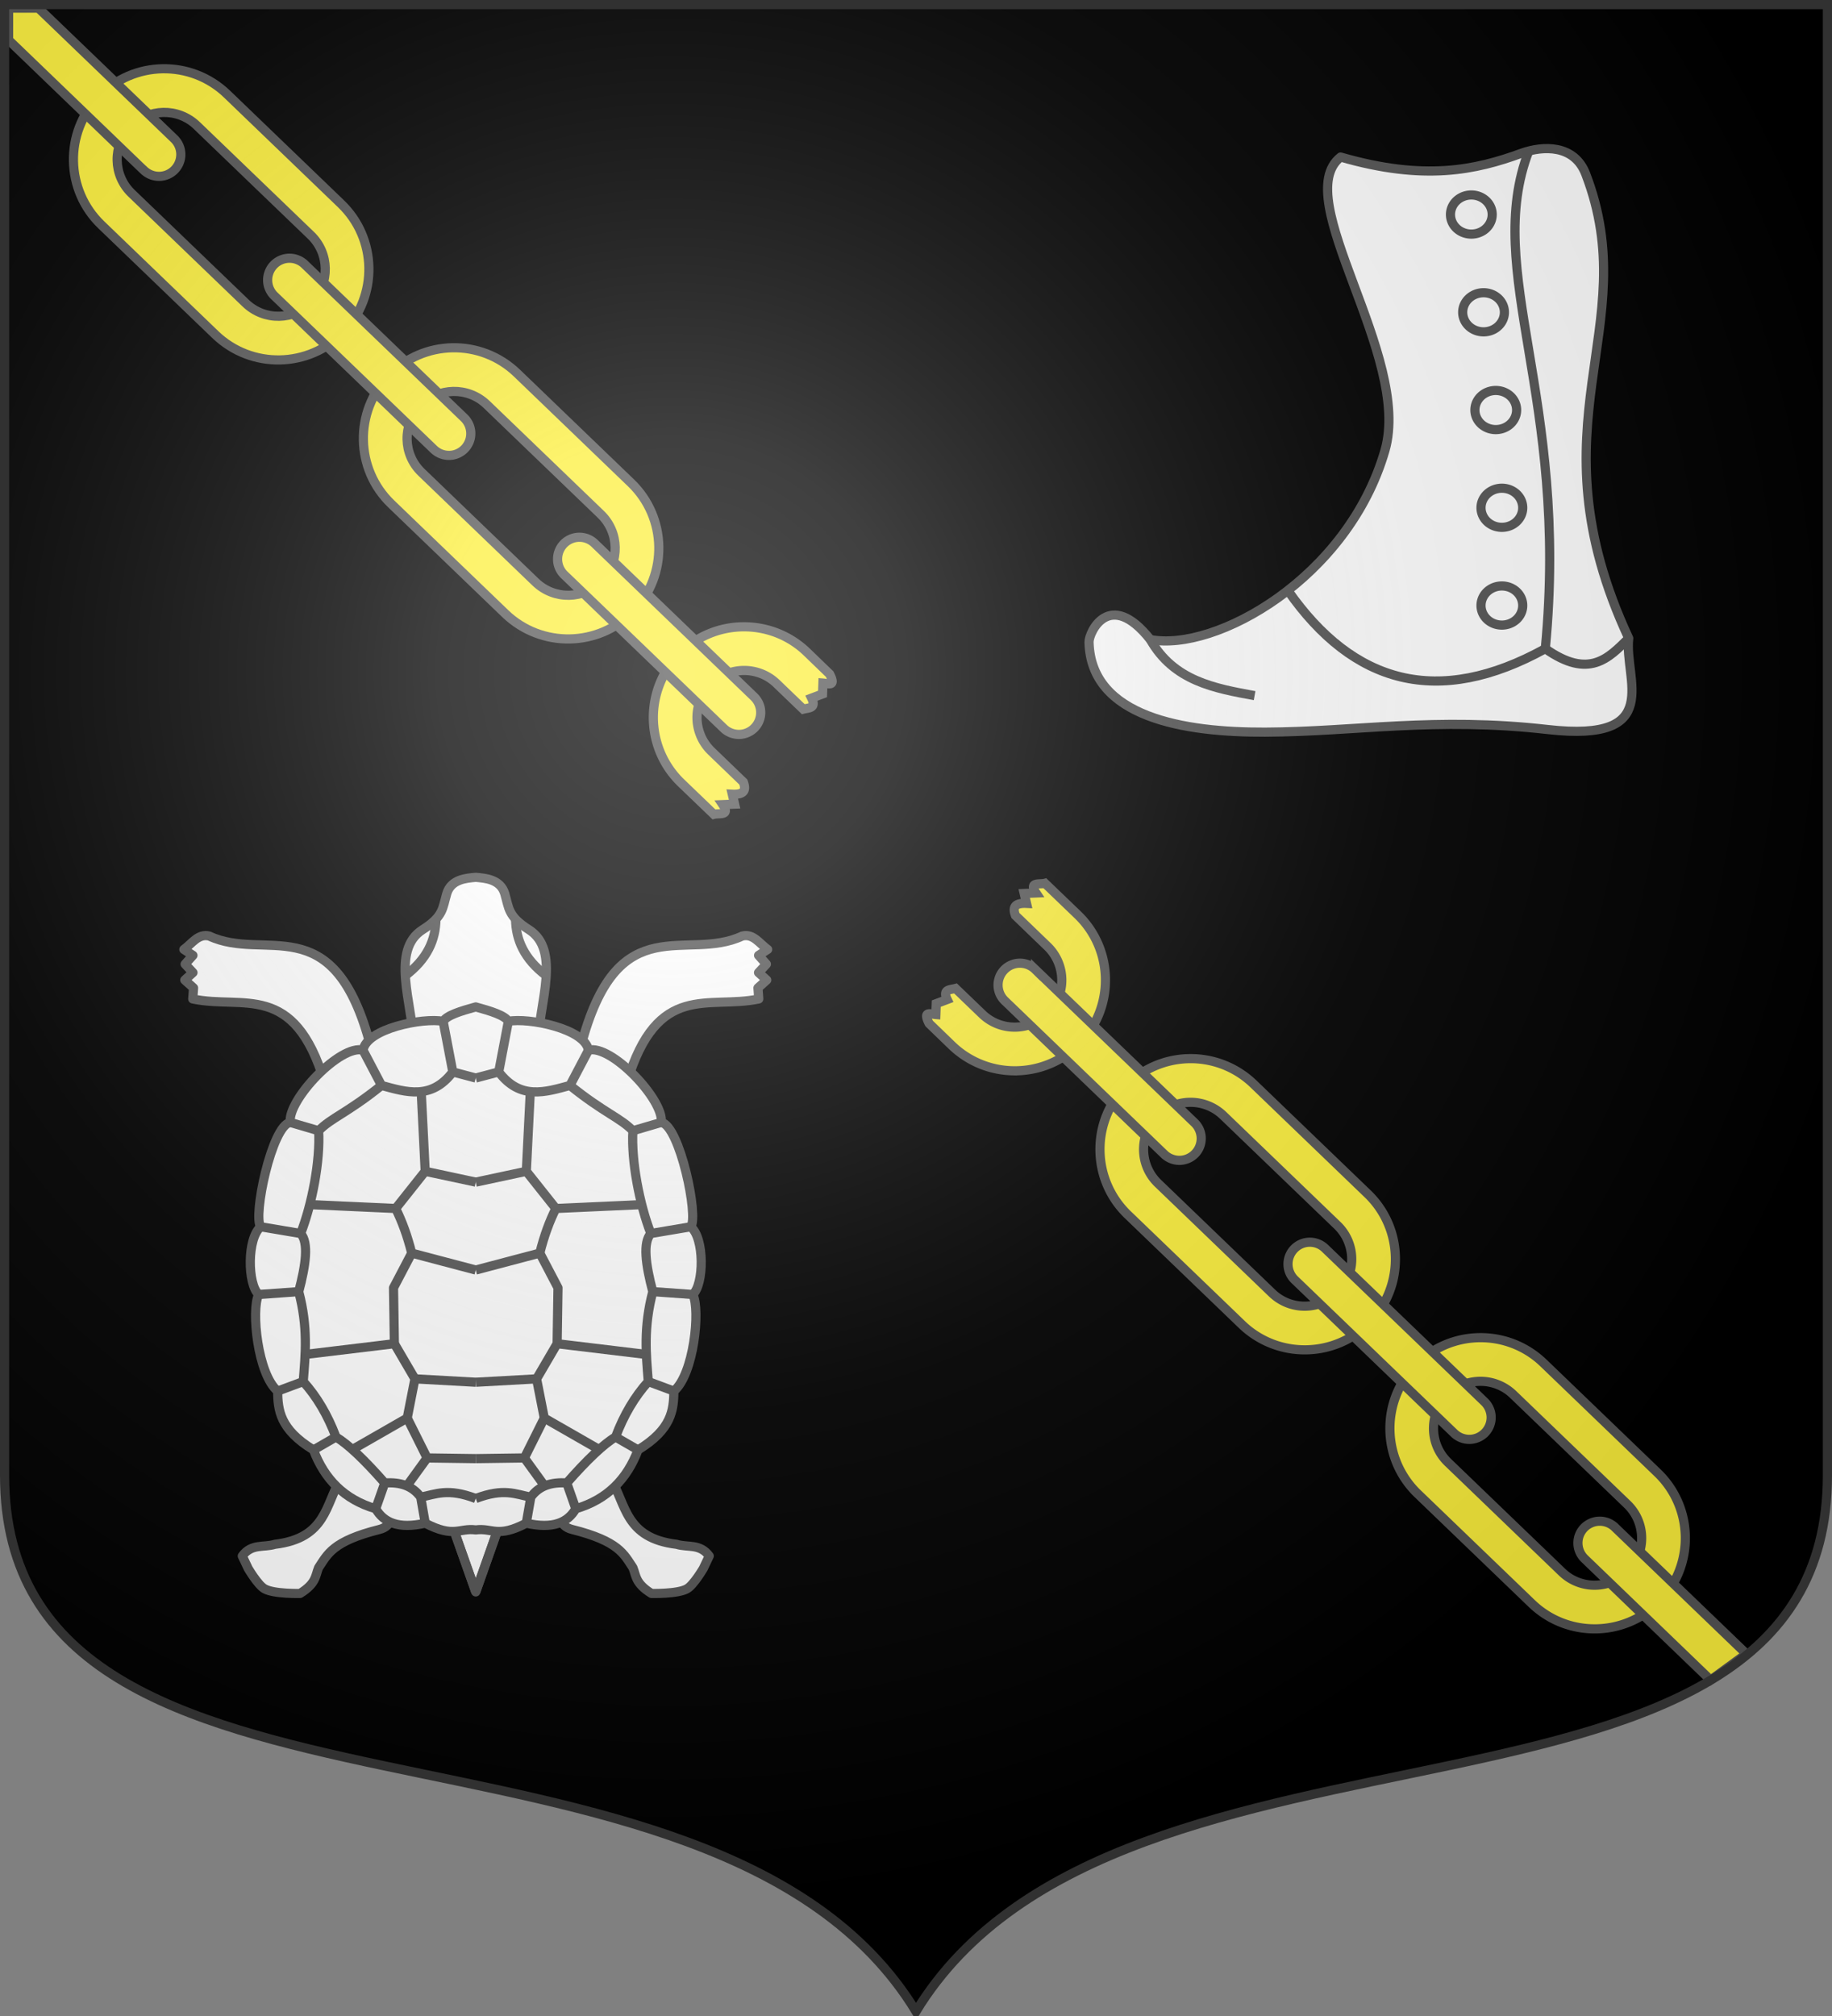
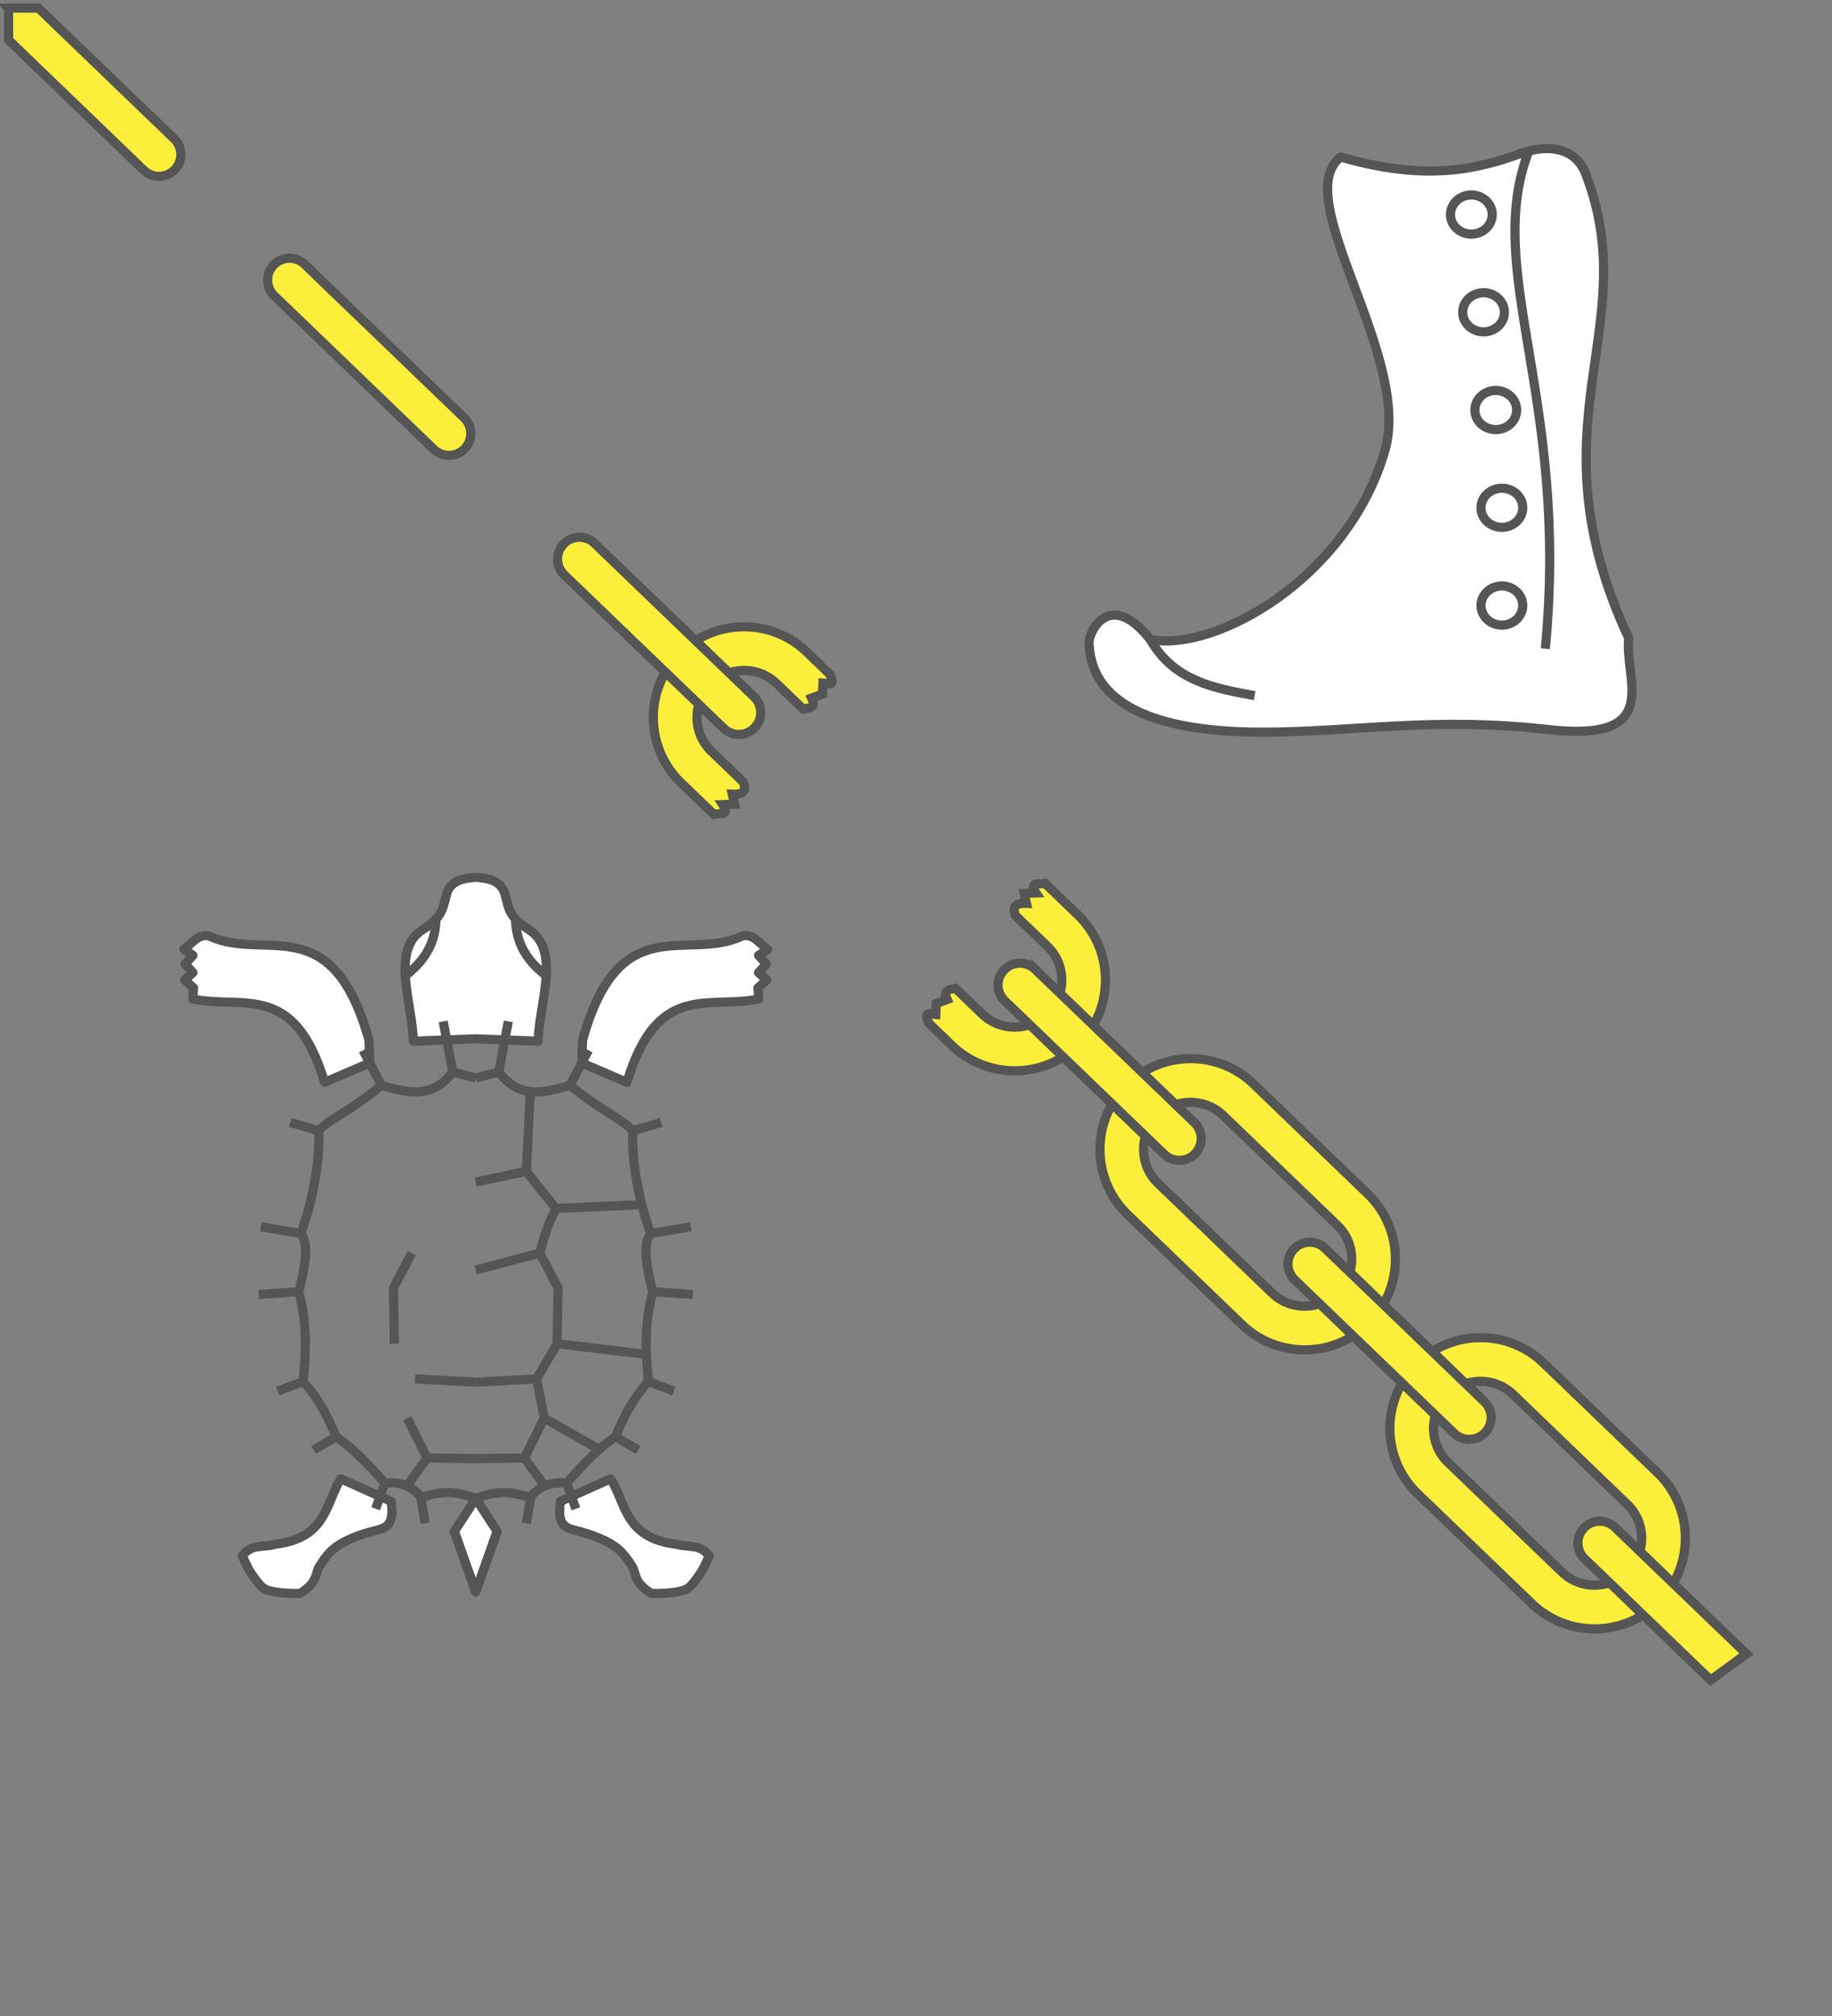
<svg xmlns="http://www.w3.org/2000/svg" xmlns:xlink="http://www.w3.org/1999/xlink" width="600" height="660" version="1.0">
  <rect width="100%" height="100%" fill="#808080" stroke="none" />
  <defs>
    <radialGradient r="405" cy="-80" cx="-80" gradientUnits="userSpaceOnUse" id="c">
      <stop offset="0" style="stop-color:#fff;stop-opacity:.31" />
      <stop offset=".19" style="stop-color:#fff;stop-opacity:.25" />
      <stop offset=".6" style="stop-color:#6b6b6b;stop-opacity:.125" />
      <stop offset="1" style="stop-color:#000;stop-opacity:.125" />
    </radialGradient>
-     <path d="M-298.5-298.5V183c0 129.055 231.64 65.948 298.5 175.5C66.86 248.948 298.5 312.055 298.5 183v-481.5h-597z" id="a" />
  </defs>
  <g transform="translate(0 -392.362)">
    <use xlink:href="#a" style="fill:#000" width="744.094" height="1052.362" transform="translate(300 692.362)" />
  </g>
-   <path style="fill:#fcef3c;fill-opacity:1;stroke:#555;stroke-width:3;stroke-miterlimit:4;stroke-dasharray:none;stroke-opacity:1" d="M32.35 423.972c-11.37 11.821-11.006 30.623.815 41.994l37.36 35.94c11.82 11.372 30.622 11.007 41.994-.814 11.371-11.82 11.007-30.622-.814-41.994l-37.36-35.94c-11.82-11.371-30.622-11.007-41.994.814zm10.314 9.92c5.895-6.127 15.656-6.34 21.784-.445l37.36 35.94c6.128 5.894 6.317 15.68.422 21.808-5.895 6.128-15.657 6.293-21.785.398l-37.36-35.94c-6.128-5.895-6.316-15.632-.421-21.76zM127.307 515.318c-11.372 11.821-11.008 30.623.813 41.994l37.36 35.94c11.821 11.372 30.623 11.007 41.994-.814 11.372-11.82 11.008-30.622-.813-41.994l-37.36-35.94c-11.821-11.371-30.623-11.007-41.994.814zm10.313 9.92c5.895-6.127 15.656-6.34 21.784-.445l37.36 35.94c6.127 5.894 6.317 15.68.422 21.808-5.895 6.128-15.657 6.293-21.785.398l-37.36-35.94c-6.128-5.895-6.317-15.632-.421-21.76z" transform="translate(0 -392.362)" />
  <path d="M89.655 479.098a7.154 7.154 0 0 0 .196 10.117l52.075 50.095.146.14a7.154 7.154 0 0 0 10.117-.196 7.154 7.154 0 0 0-.196-10.116l-52.221-50.236a7.154 7.154 0 0 0-10.117.196zM244.513 597.574c7.125.202 14.203 2.938 19.744 8.269l7.467 7.214c2.18 4.255-.482 3.063-2.206 2.927l-.13 3.57-3.578 1.35c1.642 3.398-.962 3.157-2.734 3.628l-8.733-8.395c-6.128-5.896-15.873-5.664-21.769.464a15.344 15.344 0 0 0 .422 21.726l10.463 10.083c.837 2.344.633 4.168-3.63 3.962l.753 3.247-3.875.162c2.527 3.779-1.186 2.703-2.91 3.176l-10.715-10.294c-11.82-11.372-12.173-30.198-.801-42.019 6.04-6.28 14.158-9.299 22.232-9.07z" style="fill:#fcef3c;fill-opacity:1;stroke:#555;stroke-width:3;stroke-miterlimit:4;stroke-dasharray:none;stroke-opacity:1" transform="translate(0 -392.362)" />
  <path style="fill:#fcef3c;fill-opacity:1;stroke:#555;stroke-width:3;stroke-miterlimit:4;stroke-dasharray:none;stroke-opacity:1" d="M184.611 570.444a7.154 7.154 0 0 0 .196 10.117l52.075 50.095.146.14a7.154 7.154 0 0 0 10.117-.196 7.154 7.154 0 0 0-.196-10.116l-52.221-50.236a7.154 7.154 0 0 0-10.117.196zM2.811 395.03v10.437l44.157 42.5c.048.046.107.078.156.125a7.126 7.126 0 0 0 10.094-.188c2.74-2.848 2.66-7.384-.188-10.125l-44.437-42.75H2.81zM543.673 916.514c11.372-11.821 11.008-30.623-.813-41.995L505.5 838.58c-11.821-11.372-30.623-11.007-41.994.814-11.372 11.82-11.008 30.622.813 41.994l37.36 35.94c11.821 11.371 30.623 11.007 41.994-.814zm-10.312-9.921c-5.896 6.128-15.657 6.341-21.785.446l-37.36-35.94c-6.127-5.895-6.317-15.68-.422-21.808 5.895-6.128 15.657-6.293 21.785-.398l37.36 35.94c6.128 5.894 6.317 15.632.422 21.76zM448.718 825.168c11.371-11.821 11.007-30.623-.814-41.995l-37.36-35.939c-11.82-11.372-30.622-11.007-41.994.814-11.372 11.82-11.007 30.622.814 41.994l37.36 35.94c11.82 11.371 30.622 11.007 41.994-.814zm-10.313-9.921c-5.895 6.128-15.656 6.341-21.784.446l-37.36-35.94c-6.128-5.895-6.318-15.68-.423-21.808 5.896-6.128 15.657-6.293 21.785-.398l37.36 35.94c6.128 5.894 6.317 15.632.422 21.76z" transform="translate(0 -392.362)" />
  <path style="fill:#fcef3c;fill-opacity:1;stroke:#555;stroke-width:3;stroke-miterlimit:4;stroke-dasharray:none;stroke-opacity:1" d="M486.37 861.388a7.154 7.154 0 0 0-.197-10.117l-52.075-50.095-.146-.14a7.154 7.154 0 0 0-10.117.195 7.154 7.154 0 0 0 .196 10.117l52.221 50.236a7.154 7.154 0 0 0 10.117-.196zM331.51 742.912c-7.124-.202-14.202-2.939-19.743-8.269l-7.467-7.214c-2.18-4.255.482-3.063 2.206-2.927l.13-3.57 3.578-1.35c-1.642-3.398.962-3.157 2.734-3.628l8.733 8.395c6.128 5.895 15.874 5.664 21.769-.464a15.344 15.344 0 0 0-.422-21.726l-10.463-10.083c-.837-2.344-.633-4.168 3.63-3.962l-.753-3.247 3.875-.162c-2.527-3.779 1.186-2.703 2.91-3.176l10.715 10.294c11.821 11.371 12.173 30.197.802 42.018-6.042 6.28-14.159 9.3-22.233 9.07z" transform="translate(0 -392.362)" />
  <path d="M391.413 770.042a7.154 7.154 0 0 0-.196-10.117l-52.075-50.095a140.7 140.7 0 0 0-.145-.14 7.154 7.154 0 0 0-10.117.195 7.154 7.154 0 0 0 .196 10.117l52.22 50.236a7.154 7.154 0 0 0 10.117-.196zM523.813 890.376a7.156 7.156 0 0 0-5.03 2.188c-2.741 2.848-2.63 7.385.218 10.125l41.24 39.699 11.729-8.574-42.907-41.281c-.048-.047-.107-.11-.156-.157a7.123 7.123 0 0 0-5.094-2z" style="fill:#fcef3c;fill-opacity:1;stroke:#555;stroke-width:3;stroke-miterlimit:4;stroke-dasharray:none;stroke-opacity:1" transform="translate(0 -392.362)" />
  <path d="m155.815 490.585-7.004 10.78 7.004 19.803 7.005-19.803-7.005-10.78zM221.608 505.577c3.586 1.132 7.664-.324 10.675 3.831l-1.94 4.086s-3.159 5.397-5.338 6.64c-3.096 1.765-11.645 1.532-11.645 1.532-5.328-3.306-4.975-5.758-6.065-8.427-2.935-4.366-4.514-8.664-19.894-12.514-4.664-1.167-4.314-5.22-3.882-9.193l16.497-7.406c5.07 8.27 4.631 19.44 21.592 21.451zM90.023 505.577c-3.586 1.132-7.664-.324-10.675 3.831l1.94 4.086s3.159 5.397 5.338 6.64c3.096 1.765 11.645 1.532 11.645 1.532 5.328-3.306 4.975-5.758 6.065-8.427 2.935-4.366 4.514-8.664 19.894-12.514 4.664-1.167 4.313-5.22 3.882-9.193l-16.497-7.406c-5.07 8.27-4.631 19.44-21.592 21.451zM155.817 287.22c-3.013.277-8.087.566-9.508 5.38-1.394 4.727-1.004 7.395-7.886 11.748-10.586 6.695-3.347 24.347-3.024 36.52l20.418-.787 20.417.787c.324-12.173 7.562-29.825-3.023-36.52-6.882-4.353-6.493-7.021-7.887-11.747-1.42-4.815-6.495-5.104-9.507-5.381zM190.792 340.521c12.173-43.47 34.027-25.532 52.294-34.073 3.654-.917 5.697 2.526 8.326 4.382l-2.973 1.942 2.566 2.868-2.578 2.772 2.688 2.434-2.876 2.58.268 3.61c-16.527 3.491-33.171-5.958-43.185 27.301l-14.78-6.343.25-7.473zM120.84 340.521c-12.174-43.47-34.028-25.532-52.295-34.073-3.654-.917-5.697 2.526-8.326 4.382l2.973 1.942-2.566 2.868 2.578 2.772-2.688 2.434 2.876 2.58-.268 3.61c16.527 3.491 33.171-5.958 43.185 27.301l14.78-6.343-.25-7.473z" style="fill:#fff;fill-opacity:1;fill-rule:nonzero;stroke:#555;stroke-width:3;stroke-linecap:butt;stroke-linejoin:round;stroke-miterlimit:4;stroke-dasharray:none;stroke-opacity:1" />
-   <path d="M155.817 329.646c-4.96 1.364-9.563 2.78-10.66 4.725-6.554-1.29-25.137 2.373-26.248 9.45-7.376-2.052-24.789 16.251-23.846 23.625-6.035.944-12.33 30.966-9.663 34.19-4.52 3.679-4.382 18.797-.686 22.15-2.504 5.063-.33 26.122 6.203 31.63.127 6.223.644 12.461 11.752 19.261 3.58 9.52 10.08 16.232 20.386 19.261 2.621 4.51 7.432 6.695 16.21 4.725 9.532 4.957 11.039 1.473 16.552 2.199 5.513-.726 7.02 2.758 16.552-2.199 8.777 1.97 13.588-.214 16.21-4.725 10.306-3.03 16.805-9.742 20.386-19.26 11.108-6.8 11.625-13.04 11.752-19.262 6.532-5.508 8.706-26.567 6.203-31.63 3.696-3.353 3.833-18.471-.686-22.15 2.667-3.224-3.628-33.246-9.663-34.19.942-7.374-16.47-25.677-23.847-23.625-1.11-7.077-19.693-10.74-26.246-9.45-1.098-1.945-5.702-3.36-10.661-4.725z" style="fill:#fff;fill-opacity:1;fill-rule:nonzero;stroke:#555;stroke-width:3;stroke-linecap:butt;stroke-linejoin:round;stroke-miterlimit:4;stroke-dasharray:none;stroke-opacity:1" />
  <path d="m95.073 367.457 9.281 2.727M118.9 343.83l6.06 11.525M145.143 334.38l3.155 16.548M85.405 401.624l13.062 2.201M84.714 423.796l13.122-.937M90.93 455.418l8.378-3.122M102.67 474.683l7.361-4.238M123.043 493.947l2.968-8.452M139.272 498.672l-1.487-8.53M155.815 490.585c-9.207-3.513-13.067-1.398-18.03-.442-2.71-3.787-6.825-4.986-11.774-4.648-6.713-7.644-12.07-12.718-15.98-15.05-2.724-7.243-6.317-13.267-10.723-18.15.709-8.91 1.628-17.661-1.472-29.436 2.342-8.838 3.31-16.069.63-19.034 3.726-9.535 6.47-23.85 5.888-33.641 4.132-4.264 9.25-5.718 20.606-14.83 8.129 2.207 16.3 4.846 23.338-4.426l7.517 1.992" style="fill:none;fill-opacity:1;fill-rule:nonzero;stroke:#555;stroke-width:3;stroke-linecap:butt;stroke-linejoin:round;stroke-miterlimit:4;stroke-dasharray:none;stroke-opacity:1" />
-   <path d="m137.951 357.367 1.306 26.096-9.672 12.173-28.134-1.271M99.926 443.423l29.239-3.521 6.728 11.509-2.523 12.837-17.965 10.295M139.257 383.463l16.558 3.542M129.585 395.636c2.01 4.057 3.807 8.783 5.257 14.608l20.973 5.533" style="fill:none;fill-opacity:1;fill-rule:nonzero;stroke:#555;stroke-width:3;stroke-linecap:butt;stroke-linejoin:round;stroke-miterlimit:4;stroke-dasharray:none;stroke-opacity:1" />
  <path d="m134.842 410.244-5.961 11.361.284 18.297M135.893 451.41l19.922 1.107M133.37 464.248l6.518 13.058-6.64 9.168M139.888 477.306l15.927.221" style="fill:none;fill-opacity:1;fill-rule:nonzero;stroke:#555;stroke-width:3;stroke-linecap:butt;stroke-linejoin:round;stroke-miterlimit:4;stroke-dasharray:none;stroke-opacity:1" />
  <path d="m155.815 521.168-7.004-19.803" style="fill:none;fill-rule:evenodd;stroke:#555;stroke-width:3;stroke-linecap:butt;stroke-linejoin:miter;stroke-miterlimit:4;stroke-dasharray:none;stroke-opacity:1" />
  <path d="M142.784 300.891c-.11 6.793-2.836 13.085-10.051 18.518M216.558 367.457l-9.281 2.727M192.731 343.83l-6.06 11.525M166.488 334.38l-3.155 16.548M226.226 401.624l-13.062 2.201M226.917 423.796l-13.122-.937M220.701 455.418l-8.378-3.122M208.96 474.683l-7.36-4.238M188.588 493.947l-2.968-8.452M172.358 498.672l1.488-8.53M155.815 490.585c9.208-3.513 13.068-1.398 18.03-.442 2.71-3.787 6.826-4.986 11.775-4.648 6.713-7.644 12.07-12.718 15.98-15.05 2.724-7.243 6.317-13.267 10.723-18.15-.709-8.91-1.628-17.661 1.472-29.436-2.342-8.838-3.31-16.069-.63-19.034-3.726-9.535-6.47-23.85-5.888-33.641-4.132-4.264-9.25-5.718-20.606-14.83-8.129 2.207-16.3 4.846-23.338-4.426l-7.518 1.992" style="fill:none;fill-opacity:1;fill-rule:nonzero;stroke:#555;stroke-width:3;stroke-linecap:butt;stroke-linejoin:round;stroke-miterlimit:4;stroke-dasharray:none;stroke-opacity:1" />
  <path style="fill:none;fill-opacity:1;fill-rule:nonzero;stroke:#555;stroke-width:3;stroke-linecap:butt;stroke-linejoin:round;stroke-miterlimit:4;stroke-dasharray:none;stroke-opacity:1" d="m173.68 357.367-1.306 26.096 9.672 12.173 28.134-1.271M211.705 443.423l-29.239-3.521-6.728 11.509 2.523 12.837 17.965 10.295M172.374 383.463l-16.559 3.542M182.046 395.636c-2.01 4.057-3.807 8.783-5.257 14.608l-20.974 5.533" />
  <path style="fill:none;fill-opacity:1;fill-rule:nonzero;stroke:#555;stroke-width:3;stroke-linecap:butt;stroke-linejoin:round;stroke-miterlimit:4;stroke-dasharray:none;stroke-opacity:1" d="m176.79 410.244 5.96 11.361-.284 18.297M175.738 451.41l-19.923 1.107M178.261 464.248l-6.518 13.058 6.64 9.168M171.743 477.306l-15.928.221" />
  <path style="fill:none;fill-rule:evenodd;stroke:#555;stroke-width:3;stroke-linecap:butt;stroke-linejoin:miter;stroke-miterlimit:4;stroke-dasharray:none;stroke-opacity:1" d="m155.815 521.168 7.005-19.803" />
  <path style="fill:none;fill-opacity:1;fill-rule:nonzero;stroke:#555;stroke-width:3;stroke-linecap:butt;stroke-linejoin:round;stroke-miterlimit:4;stroke-dasharray:none;stroke-opacity:1" d="M168.847 300.891c.11 6.793 2.836 13.085 10.051 18.518" />
  <g transform="translate(286.934 999.152)">
    <path transform="translate(-300 -300)" d="M452.138-647.742c27.465 7.955 44.246 4.253 59.346-1.281 6.868-2.424 17.168-2.923 20.92 6.831 19.504 50.7-18.793 81.403 14.09 151.994-1.59 13.269 11.93 34.247-26.471 29.886-37.107-4.214-62.867.735-92.648.854-26.392.105-57.014-4.782-57.638-29.46-.08-3.152 6.665-17.755 20.067-.854 21.35 4.133 64.75-20.078 76.85-61.907 8.936-30.892-31.643-82.593-14.516-96.063z" style="opacity:1;fill:#fff;fill-opacity:1;fill-rule:nonzero;stroke:#555;stroke-width:3;stroke-linecap:butt;stroke-linejoin:round;stroke-miterlimit:4;stroke-dasharray:none;stroke-opacity:1" />
-     <path transform="translate(-300 -300)" d="M434.846-505.843c21.464 30.713 49.199 38.435 84.323 19.06 14.36 10.117 20.718 3.083 27.325-3.415" style="opacity:1;fill:none;fill-opacity:1;fill-rule:nonzero;stroke:#555;stroke-width:3;stroke-linecap:butt;stroke-linejoin:round;stroke-miterlimit:4;stroke-dasharray:none;stroke-opacity:1" />
    <path transform="translate(-300 -300)" d="M513.76-649.716c-15.175 39.368 13.387 80.443 5.409 162.933M389.804-489.772c7.682 13.526 20.916 15.947 34.156 18.36" style="opacity:1;fill:none;fill-opacity:1;fill-rule:nonzero;stroke:#555;stroke-width:3;stroke-linecap:butt;stroke-linejoin:round;stroke-miterlimit:4;stroke-dasharray:none;stroke-opacity:1" />
    <path transform="translate(-300 -300)" d="M509.776-564.914a6.831 6.404 0 1 1-13.662 0 6.831 6.404 0 1 1 13.662 0z" id="b" style="opacity:1;fill:none;fill-opacity:1;fill-rule:nonzero;stroke:#555;stroke-width:3;stroke-linecap:butt;stroke-linejoin:round;stroke-miterlimit:4;stroke-dasharray:none;stroke-opacity:1" />
    <use height="660" width="600" transform="translate(-4 -32)" xlink:href="#b" />
    <use height="660" width="600" transform="translate(-8 -64)" xlink:href="#b" />
    <use height="660" width="600" transform="translate(2 32)" xlink:href="#b" />
    <use height="660" width="600" transform="translate(2 64)" xlink:href="#b" />
  </g>
  <use transform="translate(300 300)" xlink:href="#a" style="fill:url(#c)" width="744.094" height="1052.362" />
  <use transform="translate(300 300)" style="fill:none;stroke:#313131;stroke-width:3;stroke-opacity:1" xlink:href="#a" width="744.094" height="1052.362" />
</svg>